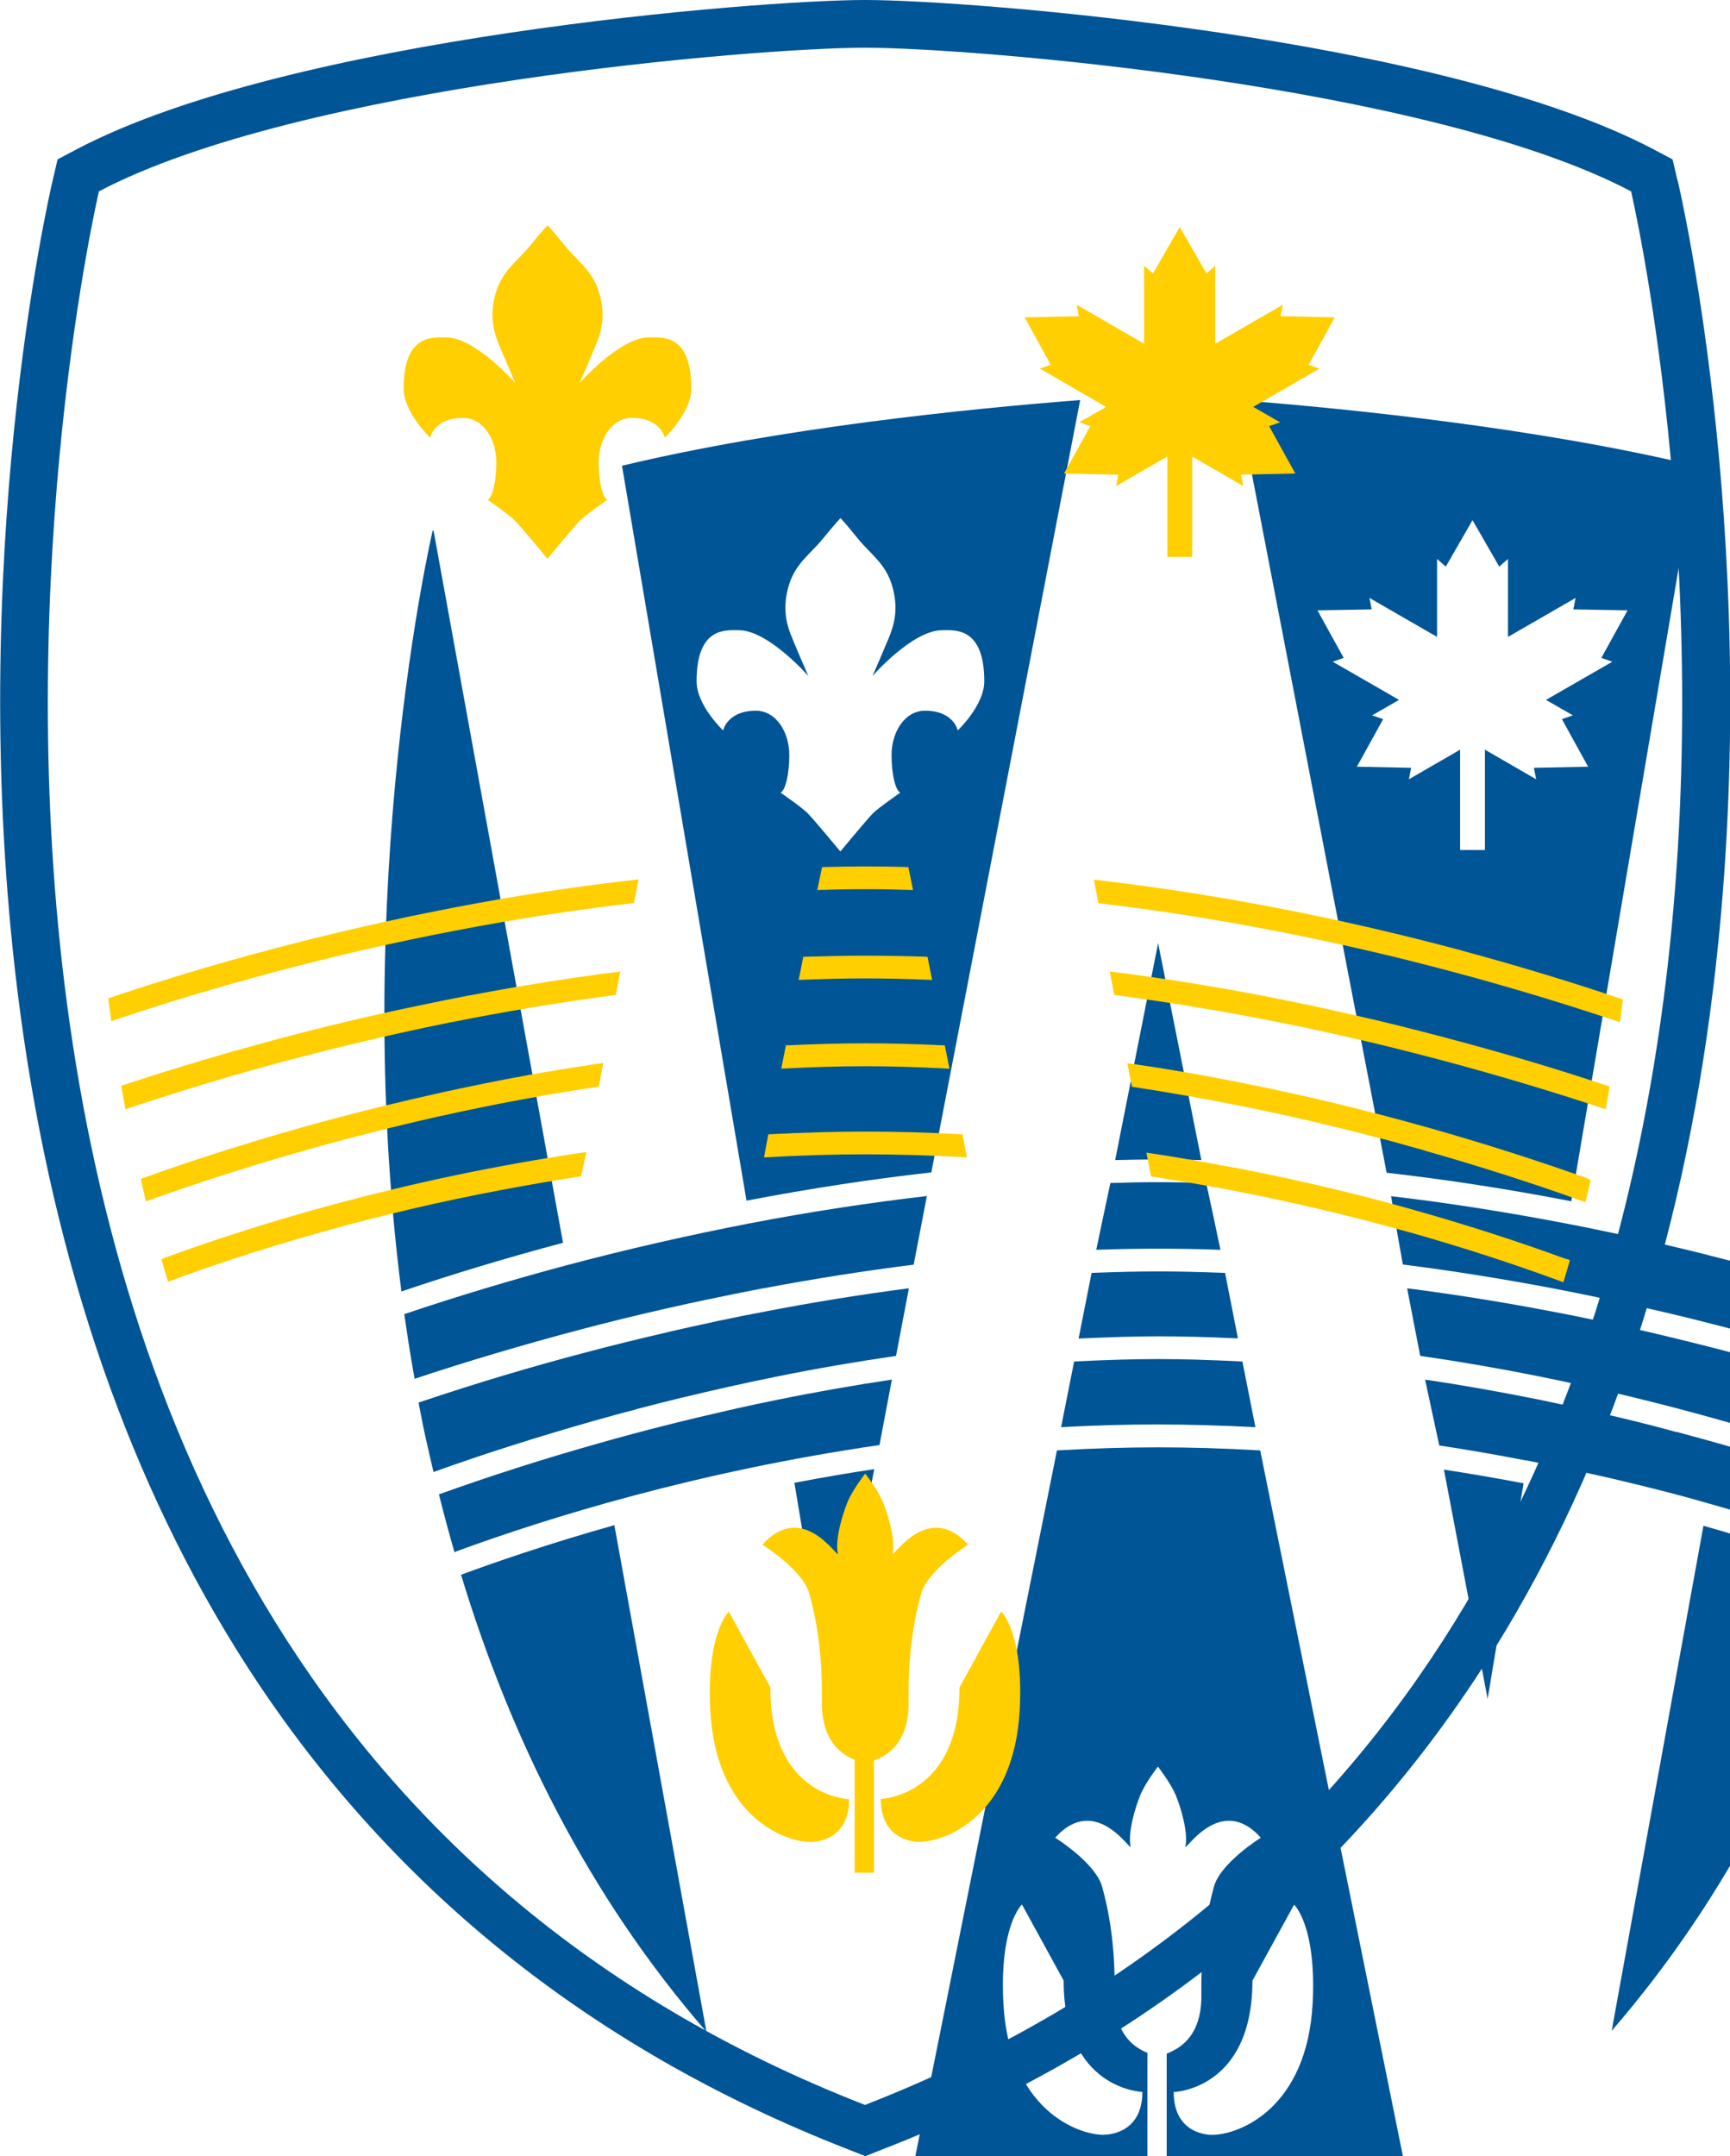
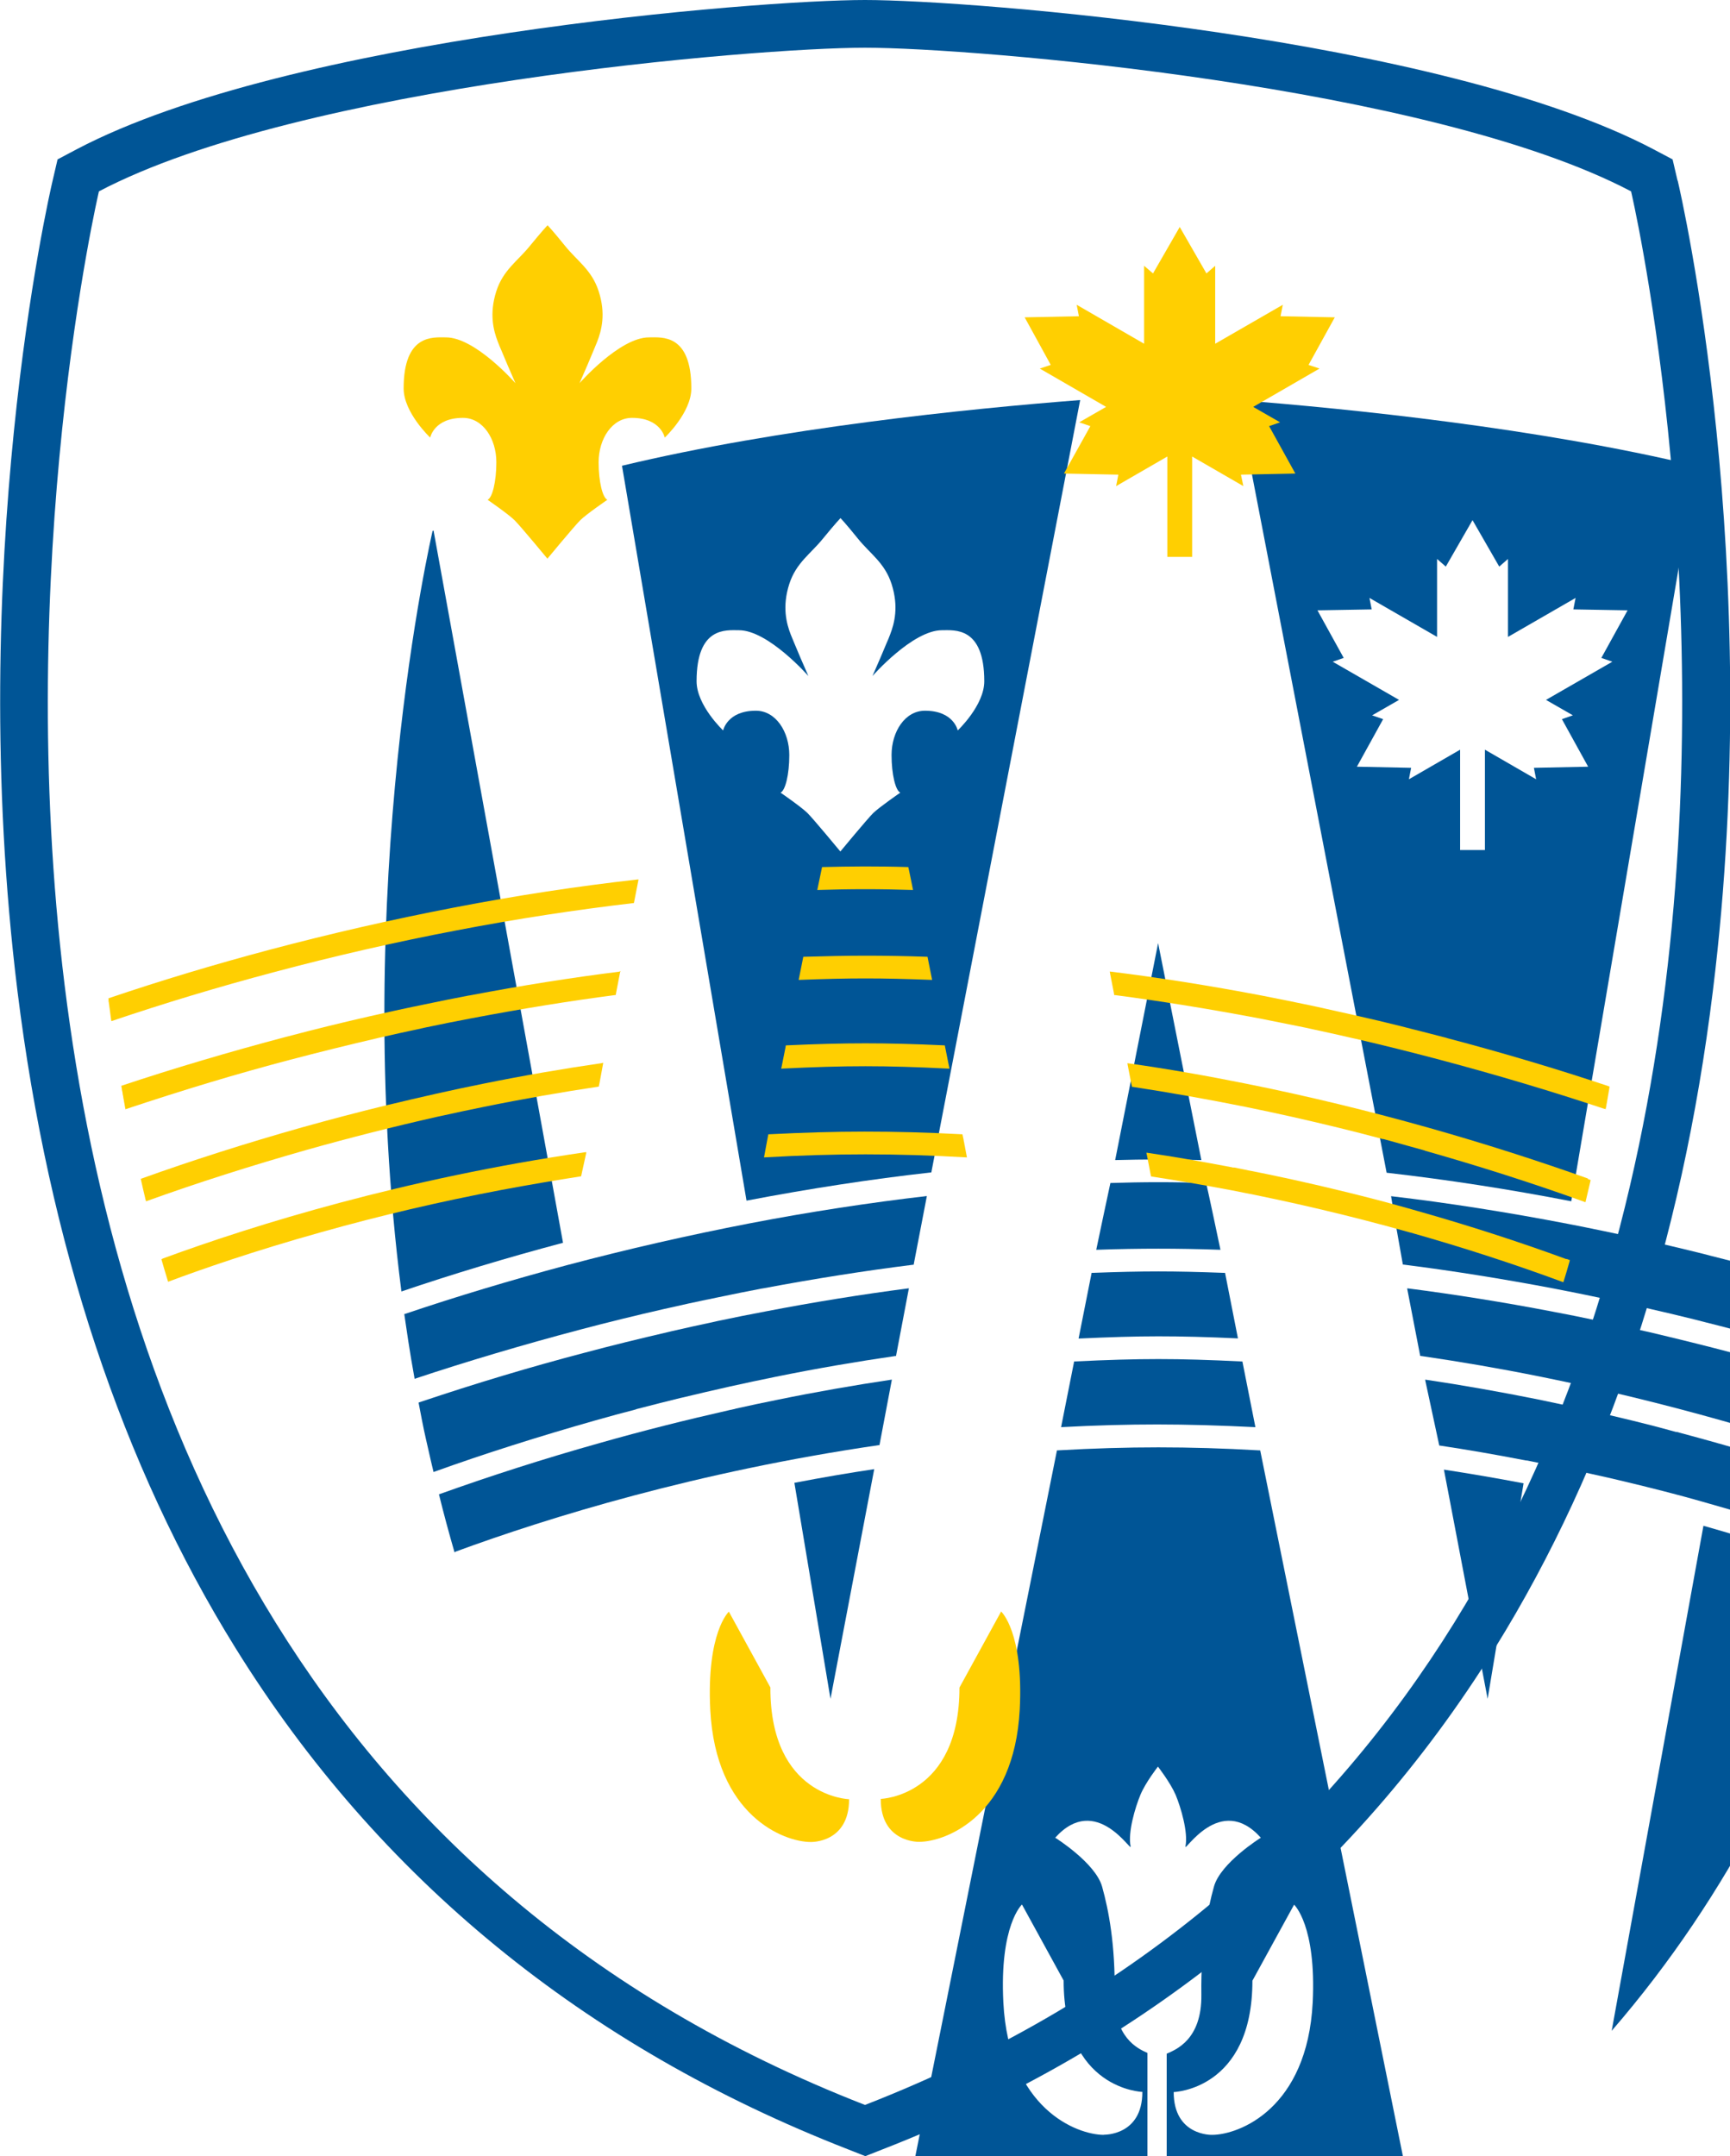
<svg xmlns="http://www.w3.org/2000/svg" id="UW_x5F_Shield_x5F_cmyk" viewBox="0 0 108.78 135.55">
  <defs>
    <style>
      .cls-1 {
        filter: url(#drop-shadow-15);
      }

      .cls-1, .cls-2, .cls-3, .cls-4, .cls-5, .cls-6, .cls-7, .cls-8, .cls-9, .cls-10, .cls-11, .cls-12, .cls-13, .cls-14, .cls-15, .cls-16, .cls-17, .cls-18, .cls-19, .cls-20, .cls-21 {
        fill: #005596;
      }

      .cls-2 {
        filter: url(#drop-shadow-19);
      }

      .cls-3 {
        filter: url(#drop-shadow-14);
      }

      .cls-4 {
        filter: url(#drop-shadow-13);
      }

      .cls-5 {
        filter: url(#drop-shadow-16);
      }

      .cls-6 {
        filter: url(#drop-shadow-18);
      }

      .cls-7 {
        filter: url(#drop-shadow-10);
      }

      .cls-8 {
        filter: url(#drop-shadow-12);
      }

      .cls-9 {
        filter: url(#drop-shadow-11);
      }

      .cls-10 {
        filter: url(#drop-shadow-17);
      }

      .cls-11 {
        filter: url(#drop-shadow-20);
      }

      .cls-22 {
        fill: #fff;
      }

      .cls-23 {
        fill: #ffcf01;
      }

      .cls-13 {
        filter: url(#drop-shadow-8);
      }

      .cls-14 {
        filter: url(#drop-shadow-6);
      }

      .cls-15 {
        filter: url(#drop-shadow-7);
      }

      .cls-16 {
        filter: url(#drop-shadow-5);
      }

      .cls-17 {
        filter: url(#drop-shadow-4);
      }

      .cls-18 {
        filter: url(#drop-shadow-1);
      }

      .cls-19 {
        filter: url(#drop-shadow-9);
      }

      .cls-20 {
        filter: url(#drop-shadow-3);
      }

      .cls-21 {
        filter: url(#drop-shadow-2);
      }
    </style>
    <filter id="drop-shadow-1" x="10.57" y="77.46" width="15.43" height="31.85" filterUnits="userSpaceOnUse">
      <feOffset dx="18.42" dy="18.42" />
      <feGaussianBlur result="blur" stdDeviation="127.93" />
      <feFlood flood-color="#231f20" flood-opacity=".75" />
      <feComposite in2="blur" operator="in" />
      <feComposite in="SourceGraphic" />
    </filter>
    <filter id="drop-shadow-2" x="20.69" y="6.73" width="28.81" height="50.33" filterUnits="userSpaceOnUse">
      <feOffset dx="18.42" dy="18.42" />
      <feGaussianBlur result="blur-2" stdDeviation="127.93" />
      <feFlood flood-color="#231f20" flood-opacity=".75" />
      <feComposite in2="blur-2" operator="in" />
      <feComposite in="SourceGraphic" />
    </filter>
    <filter id="drop-shadow-3" x="6.99" y="56.76" width="32.87" height="11.5" filterUnits="userSpaceOnUse">
      <feOffset dx="18.42" dy="18.42" />
      <feGaussianBlur result="blur-3" stdDeviation="127.93" />
      <feFlood flood-color="#231f20" flood-opacity=".75" />
      <feComposite in2="blur-3" operator="in" />
      <feComposite in="SourceGraphic" />
    </filter>
    <filter id="drop-shadow-4" x="31.53" y="73.94" width="5.02" height="14.44" filterUnits="userSpaceOnUse">
      <feOffset dx="18.42" dy="18.42" />
      <feGaussianBlur result="blur-4" stdDeviation="127.93" />
      <feFlood flood-color="#231f20" flood-opacity=".75" />
      <feComposite in2="blur-4" operator="in" />
      <feComposite in="SourceGraphic" />
    </filter>
    <filter id="drop-shadow-5" x="7.91" y="62.57" width="30.83" height="11.54" filterUnits="userSpaceOnUse">
      <feOffset dx="18.42" dy="18.42" />
      <feGaussianBlur result="blur-5" stdDeviation="127.93" />
      <feFlood flood-color="#231f20" flood-opacity=".75" />
      <feComposite in2="blur-5" operator="in" />
      <feComposite in="SourceGraphic" />
    </filter>
    <filter id="drop-shadow-6" x="9.17" y="68.32" width="28.48" height="10.85" filterUnits="userSpaceOnUse">
      <feOffset dx="18.42" dy="18.42" />
      <feGaussianBlur result="blur-6" stdDeviation="127.93" />
      <feFlood flood-color="#231f20" flood-opacity=".75" />
      <feComposite in2="blur-6" operator="in" />
      <feComposite in="SourceGraphic" />
    </filter>
    <filter id="drop-shadow-7" x="5.75" y="14.93" width="11.23" height="47.84" filterUnits="userSpaceOnUse">
      <feOffset dx="18.42" dy="18.42" />
      <feGaussianBlur result="blur-7" stdDeviation="127.93" />
      <feFlood flood-color="#231f20" flood-opacity=".75" />
      <feComposite in2="blur-7" operator="in" />
      <feComposite in="SourceGraphic" />
    </filter>
    <filter id="drop-shadow-8" x="51.7" y="40.88" width="5.42" height="13.64" filterUnits="userSpaceOnUse">
      <feOffset dx="18.42" dy="18.42" />
      <feGaussianBlur result="blur-8" stdDeviation="127.93" />
      <feFlood flood-color="#231f20" flood-opacity=".75" />
      <feComposite in2="blur-8" operator="in" />
      <feComposite in="SourceGraphic" />
    </filter>
    <filter id="drop-shadow-9" x="50.51" y="55.9" width="7.8" height="4.25" filterUnits="userSpaceOnUse">
      <feOffset dx="18.42" dy="18.42" />
      <feGaussianBlur result="blur-9" stdDeviation="127.93" />
      <feFlood flood-color="#231f20" flood-opacity=".75" />
      <feComposite in2="blur-9" operator="in" />
      <feComposite in="SourceGraphic" />
    </filter>
    <filter id="drop-shadow-10" x="50.49" y="60.26" width="0" height="0" filterUnits="userSpaceOnUse">
      <feOffset dx="18.42" dy="18.42" />
      <feGaussianBlur result="blur-10" stdDeviation="127.93" />
      <feFlood flood-color="#231f20" flood-opacity=".75" />
      <feComposite in2="blur-10" operator="in" />
      <feComposite in="SourceGraphic" />
    </filter>
    <filter id="drop-shadow-11" x="49.41" y="61.51" width="10.01" height="4.21" filterUnits="userSpaceOnUse">
      <feOffset dx="18.42" dy="18.42" />
      <feGaussianBlur result="blur-11" stdDeviation="127.93" />
      <feFlood flood-color="#231f20" flood-opacity=".75" />
      <feComposite in2="blur-11" operator="in" />
      <feComposite in="SourceGraphic" />
    </filter>
    <filter id="drop-shadow-12" x="48.3" y="67.02" width="12.22" height="4.29" filterUnits="userSpaceOnUse">
      <feOffset dx="18.42" dy="18.42" />
      <feGaussianBlur result="blur-12" stdDeviation="127.93" />
      <feFlood flood-color="#231f20" flood-opacity=".75" />
      <feComposite in2="blur-12" operator="in" />
      <feComposite in="SourceGraphic" />
    </filter>
    <filter id="drop-shadow-13" x="38.45" y="72.57" width="32" height="56.41" filterUnits="userSpaceOnUse">
      <feOffset dx="18.42" dy="18.42" />
      <feGaussianBlur result="blur-13" stdDeviation="127.93" />
      <feFlood flood-color="#231f20" flood-opacity=".75" />
      <feComposite in2="blur-13" operator="in" />
      <feComposite in="SourceGraphic" />
    </filter>
    <filter id="drop-shadow-14" x="70.07" y="62.57" width="30.89" height="11.58" filterUnits="userSpaceOnUse">
      <feOffset dx="18.42" dy="18.42" />
      <feGaussianBlur result="blur-14" stdDeviation="127.93" />
      <feFlood flood-color="#231f20" flood-opacity=".75" />
      <feComposite in2="blur-14" operator="in" />
      <feComposite in="SourceGraphic" />
    </filter>
    <filter id="drop-shadow-15" x="71.18" y="68.32" width="28.51" height="10.92" filterUnits="userSpaceOnUse">
      <feOffset dx="18.42" dy="18.42" />
      <feGaussianBlur result="blur-15" stdDeviation="127.93" />
      <feFlood flood-color="#231f20" flood-opacity=".75" />
      <feComposite in2="blur-15" operator="in" />
      <feComposite in="SourceGraphic" />
    </filter>
    <filter id="drop-shadow-16" x="72.37" y="73.96" width="5.01" height="14.42" filterUnits="userSpaceOnUse">
      <feOffset dx="18.42" dy="18.42" />
      <feGaussianBlur result="blur-16" stdDeviation="127.93" />
      <feFlood flood-color="#231f20" flood-opacity=".75" />
      <feComposite in2="blur-16" operator="in" />
      <feComposite in="SourceGraphic" />
    </filter>
    <filter id="drop-shadow-17" x="82.92" y="77.5" width="15.37" height="31.75" filterUnits="userSpaceOnUse">
      <feOffset dx="18.42" dy="18.42" />
      <feGaussianBlur result="blur-17" stdDeviation="127.93" />
      <feFlood flood-color="#231f20" flood-opacity=".75" />
      <feComposite in2="blur-17" operator="in" />
      <feComposite in="SourceGraphic" />
    </filter>
    <filter id="drop-shadow-18" x="91.92" y="14.94" width="11.21" height="47.88" filterUnits="userSpaceOnUse">
      <feOffset dx="18.42" dy="18.42" />
      <feGaussianBlur result="blur-18" stdDeviation="127.93" />
      <feFlood flood-color="#231f20" flood-opacity=".75" />
      <feComposite in2="blur-18" operator="in" />
      <feComposite in="SourceGraphic" />
    </filter>
    <filter id="drop-shadow-19" x="59.4" y="6.73" width="28.82" height="50.37" filterUnits="userSpaceOnUse">
      <feOffset dx="18.42" dy="18.42" />
      <feGaussianBlur result="blur-19" stdDeviation="127.93" />
      <feFlood flood-color="#231f20" flood-opacity=".75" />
      <feComposite in2="blur-19" operator="in" />
      <feComposite in="SourceGraphic" />
    </filter>
    <filter id="drop-shadow-20" x="69.05" y="56.79" width="32.81" height="11.53" filterUnits="userSpaceOnUse">
      <feOffset dx="18.42" dy="18.42" />
      <feGaussianBlur result="blur-20" stdDeviation="127.93" />
      <feFlood flood-color="#231f20" flood-opacity=".75" />
      <feComposite in2="blur-20" operator="in" />
      <feComposite in="SourceGraphic" />
    </filter>
  </defs>
  <path class="cls-22" d="M54.4,132.33C-15.58,105.05,6.23,12.03,6.23,12.03,18.87,5.38,47.52,2.99,54.4,2.99s35.53,2.39,48.17,9.03c0,0,21.8,93.02-48.17,120.3Z" />
  <path class="cls-12" d="M105.48,11.35l-.31-1.33-1.21-.64C90.59,2.35,61.12,0,54.39,0S18.2,2.35,4.83,9.38l-1.21.64-.31,1.33c-.23.97-5.53,24.09-2.21,50.97,1.97,15.92,6.58,29.81,13.71,41.29,8.97,14.45,21.93,25.05,38.51,31.51l1.09.43,1.09-.43c16.58-6.46,29.53-17.06,38.5-31.51,7.13-11.48,11.74-25.37,13.7-41.29,3.33-26.89-1.98-50-2.21-50.97ZM54.39,132.33C-15.58,105.06,6.22,12.03,6.22,12.03,18.86,5.38,47.52,3,54.39,3s35.53,2.38,48.17,9.03c0,0,21.8,93.02-48.17,120.3Z" />
  <g>
-     <path class="cls-18" d="M10.57,80.58c3.08,10.15,7.94,20.11,15.43,28.73l-5.79-31.85c-4.25,1.2-7.59,2.36-9.64,3.12h0Z" />
    <path class="cls-21" d="M40.14,55.29L49.5,6.73c-7.09.55-18.88,1.75-28.81,4.13l7.83,46.2c3.93-.75,7.82-1.35,11.57-1.77h.06ZM37.64,29.05c0,1.21.25,2.23.55,2.36,0,0-1.32.91-1.71,1.29-.38.38-2.06,2.41-2.06,2.41,0,0-1.68-2.03-2.06-2.41-.38-.38-1.7-1.29-1.7-1.29.3-.13.55-1.14.55-2.36,0-1.47-.85-2.79-2.1-2.79-1.81,0-2.06,1.24-2.06,1.24,0,0-1.67-1.57-1.67-3.09,0-3.45,1.86-3.21,2.66-3.21,1.85,0,4.37,2.88,4.37,2.88-.28-.63-.76-1.75-.9-2.1-.06-.14-.13-.32-.21-.51-.27-.7-.55-1.75-.09-3.18.43-1.33,1.35-1.9,2.1-2.83.81-.99,1.12-1.31,1.12-1.31,0,0,.31.32,1.11,1.31.75.93,1.67,1.5,2.1,2.83.46,1.43.18,2.48-.09,3.18-.07.2-.15.37-.21.51-.14.35-.62,1.47-.9,2.1,0,0,2.52-2.88,4.37-2.88.8,0,2.66-.23,2.66,3.21,0,1.52-1.67,3.09-1.67,3.09,0,0-.24-1.24-2.06-1.24-1.25,0-2.1,1.31-2.1,2.79Z" />
    <path class="cls-20" d="M18.09,65.16c1.74-.46,3.5-.89,5.21-1.28l.45-.1c.73-.17,1.48-.33,2.24-.49l.11-.02c.19-.04.38-.08.57-.12,1.06-.22,1.94-.4,2.79-.56l.13-.02h0c3.2-.6,6.36-1.1,9.4-1.48h.04s.08-.42.08-.42l.75-3.9c-3.61.42-7.36.99-11.15,1.72-3.83.74-7.69,1.62-11.46,2.62-3.55.95-6.98,1.98-10.2,3.07-.02,0-.03.01-.05.01h0c.12.82.33,2.32.65,4.07,3.24-1.08,6.81-2.14,10.33-3.07l.12-.03Z" />
    <path class="cls-17" d="M31.53,74.8l2.27,13.58,2.75-14.44c-1.61.24-3.25.52-5.02.86h0Z" />
    <path class="cls-16" d="M21.58,70.17l.12-.03c.89-.23,1.79-.46,2.65-.67l.18-.04c.92-.22,1.85-.44,2.75-.64l.17-.04c1.03-.23,1.99-.43,2.92-.62,2.56-.52,5.08-.95,7.49-1.3h.06s.81-4.26.81-4.26c-2.94.38-5.98.87-9.04,1.46-.97.18-1.95.38-3,.6l-.17.04c-.89.19-1.81.39-2.72.6l-.16.04c-1.81.42-3.62.86-5.37,1.33-3.35.88-6.73,1.89-10.33,3.1l-.04.02c.14.73.29,1.54.46,2.28.05.2.09.39.13.57.11.5.23,1.01.35,1.51,3.16-1.14,6.67-2.25,10.16-3.24.92-.26,1.76-.49,2.58-.7Z" />
    <path class="cls-14" d="M27.81,70.15l-.33.07c-2.74.62-5.5,1.31-8.2,2.08-3.49.98-6.88,2.07-10.09,3.22h-.01c.3,1.22.63,2.44.98,3.65.03-.02.06-.04.11-.06,5.8-2.13,15.12-5.01,26.57-6.68h.04s.78-4.12.78-4.12c-2.34.35-4.76.77-7.2,1.27-.9.18-1.79.37-2.64.56Z" />
    <path class="cls-15" d="M16.98,59.7L8.84,14.93s-.04.02-.06.03c0,0-5.22,22.33-1.96,47.81,3.24-1.1,6.66-2.13,10.16-3.06,0,0,0,0,0,0Z" />
    <path class="cls-13" d="M57.12,54.51l-2.72-13.64-2.7,13.64c.87-.02,1.77-.04,2.66-.04s1.84.02,2.76.04Z" />
    <path class="cls-19" d="M58.32,60.15c-.13-.62-.75-3.57-.9-4.2h-.04c-.94-.03-1.94-.05-2.96-.05s-2.04.02-2.98.05h-.04c-.14.63-.76,3.58-.89,4.2,1.41-.05,2.69-.07,3.91-.07s2.48.02,3.9.07Z" />
    <polygon class="cls-7" points="50.49 60.26 50.49 60.27 50.49 60.27 50.49 60.26" />
    <path class="cls-9" d="M54.42,65.59c1.49,0,3.08.04,5,.13l-.81-4.12h-.09c-1.57-.06-2.87-.09-4.1-.09s-2.55.03-4.12.09h-.08s-.82,4.13-.82,4.13h0c1.95-.09,3.54-.14,5.01-.14Z" />
    <path class="cls-8" d="M60.52,71.31l-.82-4.14h-.06c-2-.1-3.66-.15-5.22-.15s-3.25.05-5.27.15h-.03s-.82,4.13-.82,4.13c2.21-.12,4.19-.17,6.05-.17s3.96.06,6.16.17Z" />
    <path class="cls-4" d="M60.77,72.76c-2.26-.13-4.34-.19-6.35-.19s-4.08.06-6.35.19h-.03s-9.58,47.74-9.58,47.74c4.67,3.26,9.96,6.13,15.99,8.47,6.03-2.35,11.34-5.22,16.02-8.49l-9.65-47.72h-.03ZM50.99,115.79c-1.71,0-5.98-1.66-6.32-8.32-.25-4.87,1.17-6.16,1.17-6.16l2.62,4.78c0,6.86,4.95,7,4.95,7,0,2.76-2.41,2.69-2.41,2.69ZM54.94,117.73h-1.21v-7.09c-.65-.28-2.1-1-2.06-3.67.04-3.16-.38-5.31-.79-6.78-.42-1.5-2.95-3.08-2.95-3.08,2.58-2.87,4.84,1.02,4.74.54-.18-.87.29-2.45.62-3.24.33-.79,1.1-1.77,1.1-1.77,0,0,.77.99,1.11,1.77.33.79.8,2.38.62,3.24-.1.48,2.16-3.41,4.74-.54,0,0-2.54,1.58-2.95,3.08-.41,1.47-.83,3.62-.79,6.78.04,2.85-1.62,3.47-2.18,3.72v7.04ZM64.12,107.47c-.34,6.66-4.62,8.32-6.33,8.32,0,0-2.41.08-2.41-2.69,0,0,4.95-.14,4.95-7l2.62-4.78s1.41,1.29,1.17,6.16Z" />
    <path class="cls-3" d="M90.6,66.65c-1.77-.47-3.57-.91-5.34-1.33l-.23-.05c-.81-.18-1.64-.37-2.47-.55l-.5-.11c-1.04-.22-1.97-.41-2.84-.57-3.07-.59-6.13-1.08-9.09-1.46h-.07s.82,4.24.82,4.24l.15.02c2.39.35,4.79.76,7.33,1.27l.15.03c3.77.76,7.6,1.69,11.39,2.76,3.39.96,6.74,2.03,9.94,3.17l.18.07c.34-1.47.66-2.95.93-4.41l-.17-.05c-3.27-1.09-6.7-2.11-10.19-3.04Z" />
    <path class="cls-1" d="M89.64,72.33h-.01l-.03-.02c-.79-.22-1.65-.46-2.59-.71h-.05c-.9-.25-1.82-.49-2.73-.71-1.96-.48-3.95-.92-5.93-1.33-2.39-.48-4.76-.9-7.05-1.24h-.06s.89,4.14.89,4.14h.05c1.65.25,3.37.54,5.37.93h0s.12.01.12.01c.3.06.59.12.88.18l.76.15c.17.03.33.07.49.1.91.19,1.85.4,2.88.63.26.06.51.12.77.18,1.06.25,1.99.48,2.84.7.1.03.2.05.31.08.69.18,1.36.36,2.02.55l.49.14c3.3.93,6.47,1.96,9.44,3.05.08.03.15.06.21.08.35-1.23.68-2.46.99-3.69l-.22-.08c-3.19-1.14-6.5-2.2-9.84-3.15Z" />
    <path class="cls-5" d="M72.37,73.96l2.75,14.42,2.26-13.55s0,0,0,0c-1.74-.33-3.38-.61-5.01-.86Z" />
    <path class="cls-10" d="M88.69,77.5l-5.77,31.75c7.44-8.59,12.29-18.52,15.37-28.63h0c-3.05-1.13-6.28-2.18-9.6-3.12Z" />
    <path class="cls-6" d="M102.05,62.83c3.27-25.5-1.96-47.87-1.96-47.87-.01,0-.02-.01-.03-.02l-8.14,44.82s0,0,0,0c3.48.93,6.89,1.97,10.13,3.07Z" />
    <path class="cls-2" d="M80.38,57.1l7.84-46.23c-9.92-2.38-21.71-3.59-28.82-4.14l9.37,48.58h.04c3.76.43,7.65,1.03,11.57,1.79ZM67.86,26.55l1.69-.97-4.17-2.4.69-.24-1.65-2.99,3.41-.06-.14-.72,4.25,2.45v-4.9l.55.48,1.68-2.92,1.68,2.92.55-.48v4.9l4.25-2.45-.14.72,3.41.06-1.65,2.99.69.24-4.17,2.4,1.69.97-.69.24,1.65,2.99-3.41.07.14.72-3.22-1.86v6.31h-1.56v-6.31l-3.22,1.86.14-.72-3.41-.07,1.65-2.99-.7-.24Z" />
    <path class="cls-11" d="M91.59,61.16c-.77-.21-1.6-.42-2.47-.64l-.26-.07c-2.88-.72-5.8-1.37-8.69-1.93-3.79-.73-7.53-1.32-11.12-1.74.09.64.62,3.66.74,4.3h.04c3.08.39,6.26.9,9.48,1.51l.15.03c.89.17,1.82.36,2.82.57l.52.11c.96.21,1.81.39,2.6.58l.08.02c.79.18,1.65.38,2.61.62l.7.18c.65.16,1.29.33,1.91.49l.08.02c.05.01.11.03.16.04l.09.03c3.49.93,6.88,1.94,10.08,3l.12.04c.24-1.36.45-2.71.63-4.05l-.13-.04c-3.23-1.1-6.64-2.13-10.13-3.06Z" />
    <path class="cls-23" d="M57.11,54.51c-.93-.03-1.83-.04-2.76-.04s-1.79.02-2.66.04c0,0-.3,1.44-.3,1.44h.04c.95-.03,1.95-.05,2.98-.05s2.02.02,2.96.05h.04s-.29-1.45-.3-1.45Z" />
    <path class="cls-23" d="M40.09,55.29c-3.75.42-7.64,1.01-11.57,1.77h0c-3.85.74-7.73,1.63-11.54,2.64,0,0,0,0,0,0-3.5.93-6.92,1.96-10.16,3.06,0,.04,0,.08.01.13.05.39.1.78.15,1.17,0,0,0,0,0,0h0s.01.09.02.13h0s.03,0,.05-.01c3.22-1.09,6.65-2.13,10.2-3.07,3.78-1.01,7.63-1.89,11.46-2.62,3.79-.73,7.54-1.3,11.15-1.72l.29-1.48h-.06Z" />
    <path class="cls-23" d="M6.83,62.89s-.01,0-.02,0l.16,1.16s0,0,0,0c-.06-.39-.1-.78-.15-1.17Z" />
-     <path class="cls-23" d="M91.93,59.76s0,0,0,0c-3.81-1.02-7.69-1.92-11.53-2.66h0c-3.92-.76-7.82-1.36-11.57-1.79h-.04s.02.12.02.12c0,0,.23,1.22.23,1.22,0,0,0,.05.01.13,3.59.42,7.34,1,11.12,1.74,2.89.56,5.81,1.21,8.69,1.93l.26.07c.87.22,1.7.43,2.47.64,3.49.94,6.9,1.97,10.13,3.06l.13.04c.03-.19.07-.39.09-.58.03-.24.06-.49.09-.73,0-.04,0-.08.01-.12-3.24-1.1-6.65-2.13-10.13-3.07Z" />
    <path class="cls-23" d="M36.83,72.43c-11.45,1.67-20.77,4.55-26.57,6.68-.05.02-.08.04-.11.06.01.04.4,1.37.42,1.41h0c2.05-.77,5.38-1.93,9.64-3.12,0,0,0,0,0,0,3.69-1.04,7.5-1.93,11.31-2.65h0c1.76-.33,3.41-.61,5.02-.86l.33-1.51h-.04Z" />
    <path class="cls-23" d="M98.5,79.16c-2.97-1.09-6.15-2.12-9.44-3.05l-.49-.14c-.66-.18-1.33-.37-2.02-.55-.1-.03-.2-.05-.31-.08-.85-.22-1.78-.45-2.84-.7-.25-.06-.51-.12-.77-.18-1.03-.24-1.97-.44-2.88-.63-.16-.03-.33-.07-.49-.1l-.76-.15c-.29-.06-.58-.12-.88-.18h-.12s0-.01,0-.01c-2.01-.38-3.72-.68-5.37-.92h-.05s.03.12.03.12l.24,1.24.03.13c1.63.25,3.27.53,5.01.86,0,0,0,0,0,0,3.8.73,7.61,1.63,11.3,2.67,0,0,.01,0,.01,0,3.32.94,6.55,1.99,9.6,3.12h0s.03-.08.04-.12c.12-.38.23-.76.34-1.15.01-.04.02-.08.03-.12-.06-.02-.13-.05-.21-.08Z" />
    <path class="cls-23" d="M98.34,80.51l.34-1.15s0,0,0,0c-.11.38-.23.77-.34,1.15,0,0,0,0,0,0Z" />
    <path class="cls-23" d="M60.52,71.31c-2.21-.12-4.23-.17-6.16-.17s-3.84.06-6.05.17l-.27,1.45h.03c2.27-.13,4.35-.19,6.35-.19s4.09.06,6.35.19h.03s-.28-1.44-.28-1.44Z" />
    <polygon class="cls-23" points="60.54 71.44 60.76 72.55 60.55 71.44 60.54 71.44" />
    <path class="cls-23" d="M58.32,60.15c-1.42-.05-2.69-.07-3.9-.07s-2.5.03-3.91.07c-.01.06-.29,1.45-.29,1.45h.08c1.57-.06,2.88-.09,4.12-.09s2.53.03,4.1.09h.09s-.27-1.37-.29-1.45Z" />
    <path class="cls-23" d="M38.98,61.08c-3.04.38-6.2.88-9.4,1.49h0s-.13.02-.13.02c-.85.16-1.73.34-2.79.56-.19.04-.38.08-.57.12l-.11.02c-.76.16-1.5.32-2.24.49l-.45.1c-1.72.39-3.47.82-5.21,1.28l-.12.03c-3.52.93-7.1,1.99-10.33,3.07,0,.04.01.08.02.12,0,0,0,0,0,0,.07.4.14.8.21,1.21h0s.02.1.03.15l.04-.02c3.6-1.2,6.98-2.22,10.33-3.1,1.75-.46,3.56-.91,5.37-1.33l.16-.04c.91-.21,1.83-.41,2.72-.6l.17-.04c1.05-.22,2.03-.42,3-.6,3.06-.58,6.1-1.08,9.04-1.46l.02-.13s0,0,0,0l.24-1.24h0l.03-.13h-.04Z" />
    <polygon class="cls-23" points="39 61.21 39 61.21 38.76 62.45 38.76 62.45 39 61.21 39 61.21" />
    <path class="cls-23" d="M7.66,68.39c.07.39.13.77.22,1.2h0c-.07-.4-.14-.8-.21-1.21,0,0,0,0,0,0Z" />
    <path class="cls-23" d="M101.1,68.27c-3.2-1.07-6.59-2.08-10.08-3l-.09-.03c-.05-.01-.1-.03-.16-.04l-.08-.02c-.62-.16-1.26-.33-1.91-.49l-.7-.18c-.96-.24-1.81-.44-2.61-.62l-.08-.02c-.79-.18-1.64-.37-2.6-.58l-.52-.11c-1.01-.21-1.93-.4-2.82-.57l-.15-.03c-3.21-.61-6.4-1.12-9.48-1.5h-.04c.01.07.02.12.02.12l.24,1.23.02.13h.07c2.96.39,6.02.89,9.09,1.47.87.17,1.79.36,2.84.57l.5.11c.84.18,1.66.36,2.47.55l.23.05c1.77.41,3.57.86,5.34,1.33,3.49.93,6.92,1.95,10.19,3.04l.17.05s.02-.08.02-.12c.07-.39.14-.78.21-1.18,0-.04.01-.08.02-.12l-.12-.04Z" />
-     <path class="cls-23" d="M101,69.62l.2-1.18c-.07.39-.14.79-.21,1.18,0,0,0,0,.01,0Z" />
+     <path class="cls-23" d="M101,69.62l.2-1.18c-.07.39-.14.79-.21,1.18,0,0,0,0,.01,0" />
    <path class="cls-23" d="M59.42,65.72c-1.92-.09-3.51-.13-5-.13s-3.06.04-5.01.13h0s-.02.13-.02.13l-.24,1.2-.03.13h.03c2.02-.1,3.69-.15,5.27-.15s3.22.05,5.22.15h.06s-.29-1.45-.29-1.45Z" />
    <path class="cls-23" d="M37.87,66.83c-2.41.35-4.93.78-7.49,1.3-.94.19-1.89.39-2.92.62l-.17.04c-.91.2-1.83.42-2.75.64l-.18.04c-.86.21-1.75.43-2.65.67l-.12.03c-.82.22-1.66.44-2.58.7-3.48.98-6.99,2.1-10.16,3.24.09.4.18.81.28,1.21,0,.03.01.06.02.08.01.04.02.08.03.12h.01c3.21-1.16,6.61-2.24,10.09-3.23,2.7-.76,5.46-1.46,8.2-2.08l.33-.07c.85-.19,1.74-.38,2.64-.56,2.45-.5,4.87-.92,7.2-1.27.01,0,.28-1.49.28-1.49h-.06Z" />
    <path class="cls-23" d="M9.12,75.31s.01.06.02.08h0s-.01-.06-.02-.08Z" />
    <path class="cls-23" d="M99.85,74.09c-3.2-1.14-6.55-2.21-9.94-3.17-3.79-1.07-7.62-2-11.39-2.76l-.15-.03c-2.54-.51-4.94-.93-7.33-1.27l-.15-.02.02.13.24,1.23.03.13h.06c2.29.35,4.66.77,7.05,1.25,1.98.4,3.97.85,5.93,1.33.91.22,1.83.46,2.73.7h.05c.94.26,1.79.5,2.59.72l.03.02h.01c3.34.95,6.65,2,9.84,3.15l.22.08s.02-.08.03-.12c.09-.38.18-.77.27-1.15,0-.04.02-.08.03-.12l-.18-.07Z" />
    <path class="cls-23" d="M41.8,27.51s1.67-1.57,1.67-3.09c0-3.45-1.85-3.21-2.66-3.21-1.85,0-4.37,2.88-4.37,2.88.28-.63.76-1.75.9-2.1.06-.14.13-.32.21-.51.27-.7.56-1.75.09-3.18-.43-1.33-1.35-1.9-2.1-2.83-.8-.99-1.11-1.31-1.11-1.31,0,0-.31.32-1.12,1.31-.75.93-1.67,1.5-2.1,2.83-.46,1.43-.18,2.48.09,3.18.07.2.15.37.21.51.14.35.62,1.47.9,2.1,0,0-2.52-2.88-4.37-2.88-.8,0-2.66-.23-2.66,3.21,0,1.52,1.67,3.09,1.67,3.09,0,0,.24-1.24,2.06-1.24,1.25,0,2.1,1.31,2.1,2.79,0,1.21-.25,2.23-.55,2.36,0,0,1.32.91,1.7,1.29.38.38,2.06,2.41,2.06,2.41,0,0,1.68-2.03,2.06-2.41.38-.38,1.71-1.29,1.71-1.29-.3-.13-.55-1.14-.55-2.36,0-1.47.85-2.79,2.1-2.79,1.81,0,2.06,1.24,2.06,1.24Z" />
    <path class="cls-23" d="M55.38,113.1c0,2.76,2.41,2.69,2.41,2.69,1.71,0,5.98-1.66,6.33-8.32.25-4.87-1.17-6.16-1.17-6.16l-2.62,4.78c0,6.86-4.95,7-4.95,7Z" />
    <path class="cls-23" d="M48.45,106.1l-2.62-4.78s-1.41,1.29-1.17,6.16c.34,6.66,4.62,8.32,6.32,8.32,0,0,2.41.08,2.41-2.69,0,0-4.95-.14-4.95-7Z" />
-     <path class="cls-23" d="M57.13,106.97c-.04-3.16.38-5.31.79-6.78.42-1.5,2.95-3.08,2.95-3.08-2.58-2.87-4.84,1.02-4.74.54.17-.87-.29-2.45-.62-3.24-.33-.79-1.11-1.77-1.11-1.77,0,0-.77.99-1.1,1.77-.33.79-.8,2.38-.62,3.24.09.48-2.16-3.41-4.74-.54,0,0,2.54,1.58,2.95,3.08.41,1.47.83,3.62.79,6.78-.03,2.67,1.41,3.38,2.06,3.67v7.09h1.21v-7.04c.57-.25,2.22-.87,2.18-3.72Z" />
    <polygon class="cls-23" points="70.32 29.84 70.18 30.56 73.4 28.7 73.4 35.01 74.13 35.01 74.22 35.01 74.96 35.01 74.96 28.7 78.18 30.56 78.03 29.84 81.45 29.77 79.8 26.79 80.49 26.55 78.8 25.58 82.97 23.17 82.28 22.94 83.93 19.95 80.52 19.88 80.66 19.16 76.41 21.61 76.41 16.71 75.86 17.19 74.18 14.27 72.5 17.19 71.94 16.71 71.94 21.61 67.7 19.16 67.84 19.88 64.43 19.95 66.07 22.94 65.38 23.17 69.55 25.58 67.86 26.55 68.56 26.79 66.9 29.77 70.32 29.84" />
  </g>
</svg>